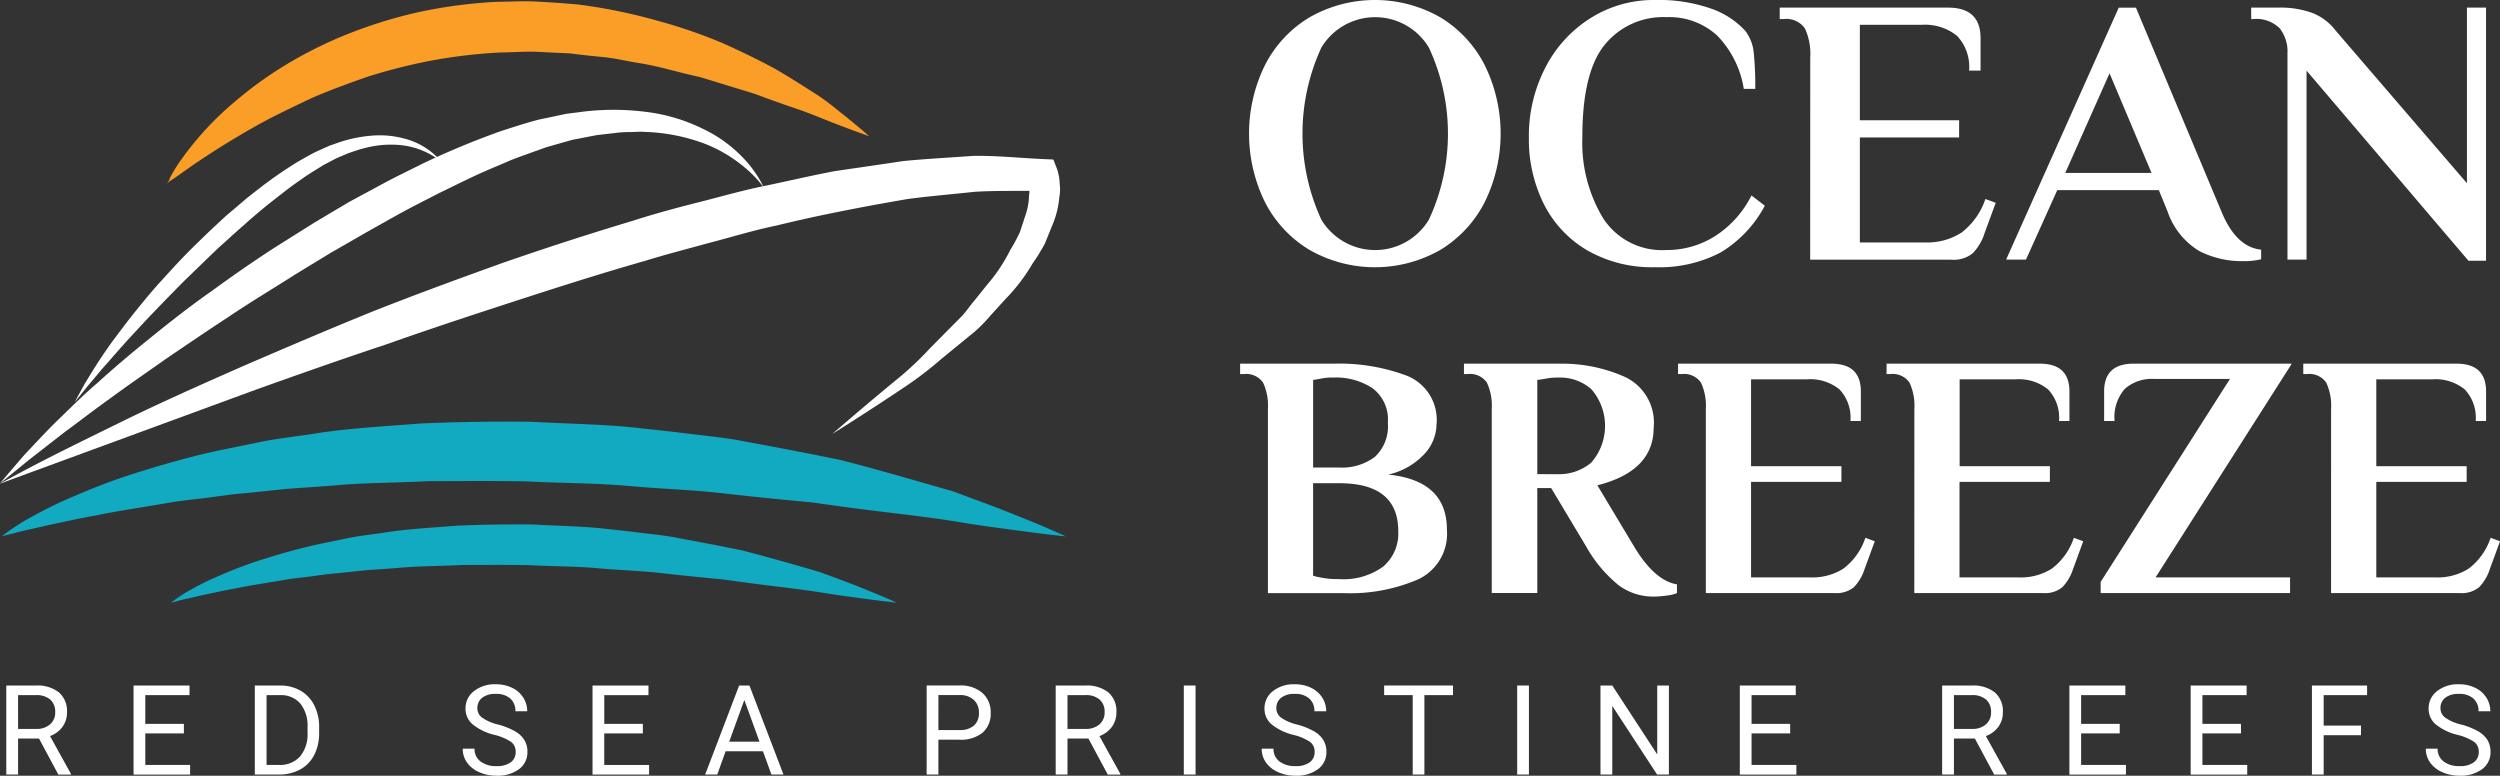
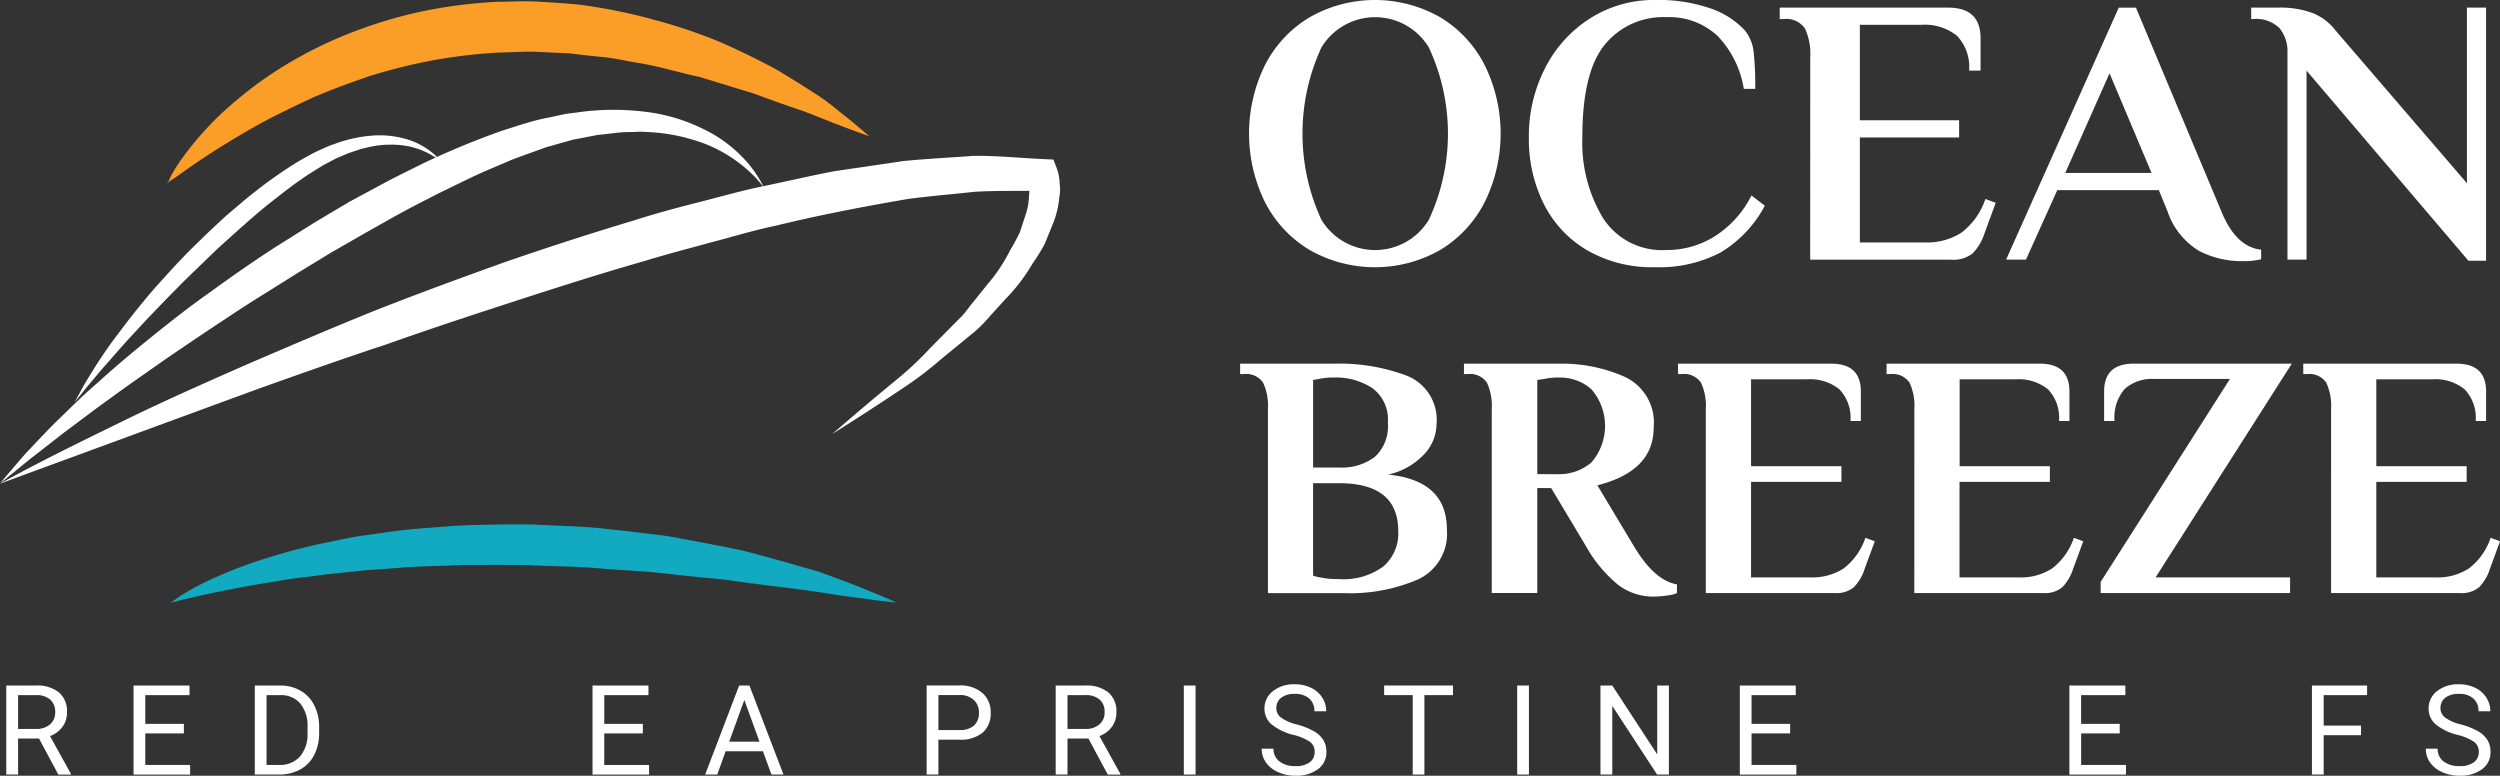
<svg xmlns="http://www.w3.org/2000/svg" width="200.182" height="62.117" viewBox="0 0 200.182 62.117">
  <rect x="0" y="0" width="200.182" height="62.117" fill="#333333" stroke="none" />
  <g transform="translate(-222.477 -389.726)">
    <path d="M247.656,404.542a1.42,1.42,0,0,0,.28-.521,12.4,12.4,0,0,1,.883-1.423,25.026,25.026,0,0,1,4.319-4.662,31.145,31.145,0,0,1,3.686-2.7,34.14,34.14,0,0,1,4.821-2.487,37.72,37.72,0,0,1,5.864-1.888,39.015,39.015,0,0,1,6.637-.9c1.051,0,1.979-.077,3.128-.015s2.3.136,3.415.244a44.067,44.067,0,0,1,6.115,1.246,42.206,42.206,0,0,1,5.3,1.807c1.567.7,3.017,1.408,4.293,2.1,1.242.727,2.338,1.429,3.3,2.046s1.675,1.261,2.309,1.745c1.234.994,1.894,1.59,1.894,1.59s-.966-.335-2.56-.949c-.808-.3-1.743-.707-2.854-1.111-1.127-.382-2.385-.816-3.713-1.322-1.372-.418-2.856-.876-4.426-1.357-1.623-.336-3.247-.867-5-1.138-.876-.139-1.749-.354-2.65-.451-.91-.082-1.816-.181-2.727-.3-.872-.041-1.756-.083-2.638-.127s-2,.044-2.994.055a42.255,42.255,0,0,0-5.363.622,44.968,44.968,0,0,0-5.132,1.284c-1.607.551-3.165,1.128-4.6,1.752-1.4.663-2.741,1.3-3.943,1.949-2.379,1.311-4.285,2.545-5.6,3.447-.657.462-1.173.827-1.523,1.074a2.014,2.014,0,0,0-.512.386" transform="translate(-11.83 -0.093)" fill="#fb9e28" />
-     <path d="M222.726,462.6a17.129,17.129,0,0,1,2.532-1.639,33.066,33.066,0,0,1,3.409-1.642,49.232,49.232,0,0,1,4.938-1.842c1.911-.594,4.039-1.223,6.412-1.738l3.689-.757c1.275-.241,2.627-.393,3.985-.6,2.711-.443,5.615-.588,8.554-.823,2.942-.131,5.963-.175,8.955-.138,2.976.172,6.005.188,8.865.538,1.437.149,2.854.315,4.256.486s2.783.309,4.075.586c2.62.473,5.125.962,7.469,1.441,2.267.582,4.365,1.176,6.28,1.726q1.432.411,2.74.786c.812.3,1.585.588,2.309.858,1.455.53,2.674,1.032,3.672,1.431,2,.812,3.073,1.326,3.073,1.326s-1.459-.146-3.9-.476c-1.211-.164-2.69-.356-4.328-.621-1.626-.281-3.511-.52-5.553-.765s-4.23-.523-6.494-.855c-2.329-.217-4.755-.455-7.239-.741s-5.1-.351-7.693-.6c-2.6-.217-5.274-.208-7.921-.345-2.648-.055-5.3-.026-7.91-.02-2.58.139-5.186.117-7.63.35-1.239.093-2.459.179-3.652.26-1.182.125-2.344.245-3.471.36-1.159.086-2.219.275-3.287.4s-2.129.235-3.081.417c-1.939.331-3.773.6-5.346.926-1.608.287-2.962.6-4.125.838-1.111.271-2.053.455-2.637.624-.619.157-.946.243-.946.243" transform="translate(-0.117 -29.921)" fill="#11aac1" />
    <path d="M248.309,475.2a11.638,11.638,0,0,1,1.727-1.118,21.874,21.874,0,0,1,2.326-1.118,31.647,31.647,0,0,1,3.365-1.255c1.3-.406,2.749-.834,4.368-1.187.816-.165,1.659-.342,2.517-.516s1.79-.267,2.714-.406c1.848-.3,3.831-.4,5.831-.562,2.006-.09,4.064-.119,6.106-.1,2.026.12,4.1.129,6.044.371q1.469.15,2.9.33c.949.113,1.9.21,2.782.4,1.783.324,3.489.657,5.089.985,1.546.4,2.975.8,4.282,1.174.648.188,1.272.366,1.864.538l1.579.584c.988.362,1.817.7,2.5.977,1.366.555,2.1.9,2.1.9s-1-.1-2.66-.326c-.825-.112-1.834-.24-2.952-.421s-2.391-.353-3.783-.52-2.881-.361-4.428-.583c-1.587-.15-3.243-.313-4.932-.507s-3.477-.238-5.247-.406c-1.775-.15-3.6-.143-5.4-.237-1.806-.034-3.612-.019-5.391-.014-1.762.095-3.533.082-5.2.241-.842.064-1.676.119-2.487.177l-2.367.249c-.793.058-1.515.184-2.241.272s-1.454.16-2.1.286c-1.322.225-2.571.409-3.645.63-1.094.2-2.019.411-2.813.572-.753.187-1.4.31-1.8.424-.42.11-.642.166-.642.166" transform="translate(-12.137 -37.216)" fill="#11aac1" />
    <path d="M283.628,412.54a6.64,6.64,0,0,0-.5-.631,10.7,10.7,0,0,0-1.675-1.487,11.11,11.11,0,0,0-3.027-1.564,14.93,14.93,0,0,0-4.3-.773c-.4-.038-.814.012-1.226.012a9.135,9.135,0,0,0-1.272.088c-.429.045-.867.1-1.313.147-.439.083-.888.169-1.345.261l-.634.119-.71.2c-.472.131-.956.274-1.441.411-.929.336-1.835.653-2.779,1.013-.939.414-1.911.8-2.869,1.246s-1.924.934-2.9,1.4c-.961.5-1.943.989-2.908,1.514s-1.93,1.078-2.9,1.62l-2.88,1.656-2.814,1.716c-1.842,1.175-3.692,2.279-5.42,3.449-1.742,1.139-3.407,2.273-4.993,3.351-1.558,1.1-3.055,2.127-4.4,3.12-1.364.969-2.569,1.914-3.672,2.717-1.074.838-2.011,1.567-2.785,2.168-1.524,1.241-2.393,1.951-2.393,1.951s.715-.867,2.009-2.357c.681-.712,1.49-1.6,2.465-2.57.991-.951,2.083-2.061,3.365-3.161,1.249-1.141,2.65-2.323,4.157-3.54s3.113-2.493,4.846-3.708c1.712-1.243,3.5-2.5,5.374-3.7q1.419-.889,2.849-1.79c.963-.578,1.937-1.155,2.91-1.733q1.5-.806,2.988-1.611c1-.526,2.019-1.013,3.018-1.515a65.932,65.932,0,0,1,6.094-2.525c1.039-.338,2.089-.681,3.093-.939.5-.106.985-.2,1.467-.31l.721-.15c.267-.037.534-.069.8-.1a20.428,20.428,0,0,1,5.641-.046,14.132,14.132,0,0,1,4.573,1.388A10.732,10.732,0,0,1,281.82,410a9.255,9.255,0,0,1,1.433,1.819,5.63,5.63,0,0,1,.375.719" transform="translate(0 -7.796)" fill="#fff" />
    <path d="M263.114,412.307a3.6,3.6,0,0,0-.327-.276,6.159,6.159,0,0,0-2.8-1.072,8.02,8.02,0,0,0-2.333.077,6.289,6.289,0,0,0-.641.143,5.039,5.039,0,0,0-.655.187c-.224.07-.443.149-.673.222-.219.093-.447.192-.678.288l-.315.134-.347.185c-.235.126-.473.248-.711.379-.445.275-.884.548-1.338.838-.446.32-.909.628-1.362.972s-.9.7-1.361,1.057-.909.734-1.356,1.114-.889.78-1.334,1.17-.878.793-1.319,1.186-.858.81-1.282,1.213c-.833.822-1.678,1.6-2.452,2.409-.786.79-1.528,1.57-2.238,2.306-.694.754-1.362,1.458-1.955,2.123s-1.129,1.29-1.617,1.833c-.47.557-.879,1.045-1.217,1.445-.661.82-1.034,1.285-1.034,1.285s.277-.532.789-1.457c.277-.447.6-1,1-1.615s.862-1.309,1.406-2.033,1.128-1.506,1.782-2.313,1.351-1.654,2.121-2.479c.757-.844,1.554-1.7,2.4-2.538q.639-.625,1.289-1.25c.44-.412.885-.826,1.329-1.235.463-.391.926-.783,1.381-1.173s.945-.757,1.415-1.129a35.272,35.272,0,0,1,2.906-2c.505-.291,1.017-.587,1.513-.833.248-.112.493-.218.729-.33l.365-.158.406-.139a10.914,10.914,0,0,1,2.948-.655,7.538,7.538,0,0,1,2.545.217,5.729,5.729,0,0,1,1.789.775,5.1,5.1,0,0,1,.958.792,3.186,3.186,0,0,1,.274.337" transform="translate(-5.305 -9.6)" fill="#fff" />
    <path d="M222.477,439.513c3.205-1.779,6.5-3.369,9.79-4.984s6.635-3.09,9.991-4.566c3.362-1.448,6.732-2.89,10.133-4.266,3.406-1.345,6.854-2.609,10.309-3.85q5.2-1.808,10.485-3.394c1.749-.564,3.529-1.041,5.318-1.493s3.549-.964,5.367-1.321c1.813-.382,3.61-.8,5.427-1.147l5.509-.81c1.857-.182,3.731-.276,5.6-.415,1.877-.028,3.788.177,5.664.26l.753.033.272.7a3.8,3.8,0,0,1,.233,1.258,3.178,3.178,0,0,1-.032,1.073,7.273,7.273,0,0,1-.441,1.943l-.719,1.774a15.7,15.7,0,0,1-.971,1.568,14.623,14.623,0,0,1-2.195,2.876l-1.206,1.326a11.1,11.1,0,0,1-1.247,1.269l-2.737,2.241a27.387,27.387,0,0,1-2.79,2.136q-2.915,1.957-5.869,3.809c1.765-1.527,3.536-3.03,5.323-4.491a25.842,25.842,0,0,0,2.509-2.379l2.42-2.441c.416-.4.712-.886,1.084-1.313l1.061-1.322a13.328,13.328,0,0,0,1.848-2.771,15.633,15.633,0,0,0,.776-1.437l.49-1.493a5.094,5.094,0,0,0,.242-1.454,1.525,1.525,0,0,0-.015-.662,2.9,2.9,0,0,0-.069-.446l1.024.729c-1.774.04-3.52-.016-5.284.09-1.778.194-3.55.34-5.321.57-3.544.609-7.073,1.28-10.586,2.139-1.768.364-3.507.9-5.251,1.354-1.747.481-3.5.93-5.235,1.465-3.489.992-6.95,2.1-10.407,3.222s-6.917,2.262-10.347,3.478c-3.458,1.144-6.895,2.359-10.329,3.585Z" transform="translate(0 -11.06)" fill="#fff" />
    <g transform="translate(321.777 389.726)">
      <path d="M415.945,409.719a9.468,9.468,0,0,1-3.561-3.852,12.435,12.435,0,0,1,0-10.883,9.469,9.469,0,0,1,3.561-3.852,10.564,10.564,0,0,1,10.531,0,9.513,9.513,0,0,1,3.546,3.852,12.439,12.439,0,0,1,0,10.883,9.513,9.513,0,0,1-3.546,3.852,10.563,10.563,0,0,1-10.531,0Zm9.584-2.4a16.311,16.311,0,0,0,0-13.787,5.025,5.025,0,0,0-8.606,0,16.456,16.456,0,0,0,0,13.787,5.025,5.025,0,0,0,8.606,0Z" transform="translate(-410.416 -389.726)" fill="#fff" />
      <path d="M458.059,409.764a8.967,8.967,0,0,1-3.47-3.714,11.6,11.6,0,0,1-1.192-5.32,11.892,11.892,0,0,1,1.314-5.579,10.111,10.111,0,0,1,3.623-3.974,9.476,9.476,0,0,1,5.151-1.452,12.725,12.725,0,0,1,4.494.687,6.706,6.706,0,0,1,2.751,1.789,3.418,3.418,0,0,1,.672,1.743,26.23,26.23,0,0,1,.122,2.9h-.917a7.89,7.89,0,0,0-2.14-4.28A5.693,5.693,0,0,0,464.4,391.1a6.023,6.023,0,0,0-4.921,2.2q-1.805,2.2-1.8,7.428a11.706,11.706,0,0,0,1.65,6.45,5.611,5.611,0,0,0,5.075,2.568,7.2,7.2,0,0,0,3.928-1.131,8.223,8.223,0,0,0,2.889-3.24l1.069.825a9.637,9.637,0,0,1-3.545,3.745,10.572,10.572,0,0,1-5.258,1.177A10.393,10.393,0,0,1,458.059,409.764Z" transform="translate(-430.276 -389.726)" fill="#fff" />
      <path d="M493.728,394.853a4.8,4.8,0,0,0-.428-2.308,1.8,1.8,0,0,0-1.712-.749h-.305v-.917h13.482q2.6,0,2.6,2.445v2.6h-.917a3.613,3.613,0,0,0-.963-2.782,4.086,4.086,0,0,0-2.858-.886H497.7V399.9h7.948v1.375H497.7v8.407h5.227a5.1,5.1,0,0,0,2.9-.78,5.638,5.638,0,0,0,1.926-2.7l.825.305-.886,2.415a4.145,4.145,0,0,1-.947,1.62,2.426,2.426,0,0,1-1.713.52h-11.31Z" transform="translate(-448.076 -390.268)" fill="#fff" />
      <path d="M540.943,410.368a5.911,5.911,0,0,1-2.537-3.164l-.7-1.712h-8.132l-2.507,5.564h-1.59l9.019-20.176h1.375l6.847,16.324q1.162,2.843,3.18,3.057v.764a5.673,5.673,0,0,1-1.467.153A7.452,7.452,0,0,1,540.943,410.368Zm-10.73-6.252h6.909l-3.363-7.979Z" transform="translate(-464.142 -390.268)" fill="#fff" />
      <path d="M566.927,395.923v15.132H565.4V394.547a3.012,3.012,0,0,0-.627-2.018,2.667,2.667,0,0,0-2.125-.734h-.153v-.917h2.14a7.48,7.48,0,0,1,2.8.443,4.34,4.34,0,0,1,1.819,1.391l10.516,12.228V390.879h1.53v20.267H579.89Z" transform="translate(-481.536 -390.268)" fill="#fff" />
      <path d="M412.01,448.27a4.377,4.377,0,0,0-.389-2.1,1.64,1.64,0,0,0-1.559-.682h-.278v-.835H417.3a15.38,15.38,0,0,1,5.858.974,3.8,3.8,0,0,1,2.352,3.9,3.55,3.55,0,0,1-1.016,2.407,5.6,5.6,0,0,1-2.853,1.6q4.7.474,4.7,4.4a4.029,4.029,0,0,1-2.31,3.994,13.745,13.745,0,0,1-5.9,1.1H412.01Zm5.705,4.7a4.4,4.4,0,0,0,2.853-.849,3.333,3.333,0,0,0,1.044-2.741,3.115,3.115,0,0,0-1.238-2.768,5.316,5.316,0,0,0-3.075-.849,4.77,4.77,0,0,0-1.169.111l-.5.083v7.013Zm0,8.934a5.4,5.4,0,0,0,3.521-1,3.479,3.479,0,0,0,1.21-2.839q0-3.84-4.731-3.84h-2.088v7.4a2.435,2.435,0,0,0,.557.139,6.308,6.308,0,0,0,1.392.139Z" transform="translate(-409.784 -415.533)" fill="#fff" />
      <path d="M455.975,462.393a10.827,10.827,0,0,1-2.616-3.13l-2.783-4.648h-1.113v8.4h-3.646V448.27a4.377,4.377,0,0,0-.389-2.1,1.641,1.641,0,0,0-1.559-.682h-.278v-.835h7.681a12.368,12.368,0,0,1,5.2,1.057,4.039,4.039,0,0,1,2.31,4.064q0,3.479-4.508,4.619l2.922,4.871q1.641,2.755,3.451,3.061v.7a2.978,2.978,0,0,1-.807.195,7.686,7.686,0,0,1-1.085.083A4.641,4.641,0,0,1,455.975,462.393Zm-4.842-8.891a3.97,3.97,0,0,0,2.657-.933,4.473,4.473,0,0,0,.014-5.858,3.739,3.739,0,0,0-2.532-.946,5.429,5.429,0,0,0-1.252.111l-.557.083V453.5Z" transform="translate(-425.668 -415.533)" fill="#fff" />
      <path d="M478.153,448.27a4.37,4.37,0,0,0-.39-2.1,1.639,1.639,0,0,0-1.558-.682h-.278v-.835H488.2q2.366,0,2.365,2.227v2.365h-.834a3.285,3.285,0,0,0-.877-2.532,3.719,3.719,0,0,0-2.6-.807h-4.48v6.957h7.236v1.252h-7.236v7.654h4.759a4.644,4.644,0,0,0,2.643-.71,5.141,5.141,0,0,0,1.754-2.463l.751.278-.807,2.2a3.774,3.774,0,0,1-.863,1.475,2.2,2.2,0,0,1-1.558.473h-10.3Z" transform="translate(-440.862 -415.533)" fill="#fff" />
      <path d="M509.649,448.27a4.377,4.377,0,0,0-.389-2.1,1.641,1.641,0,0,0-1.559-.682h-.278v-.835H519.7q2.366,0,2.365,2.227v2.365h-.834a3.287,3.287,0,0,0-.877-2.532,3.721,3.721,0,0,0-2.6-.807h-4.48v6.957H520.5v1.252h-7.236v7.654h4.759a4.644,4.644,0,0,0,2.643-.71,5.141,5.141,0,0,0,1.754-2.463l.751.278-.807,2.2a3.774,3.774,0,0,1-.862,1.475,2.2,2.2,0,0,1-1.558.473h-10.3Z" transform="translate(-455.66 -415.533)" fill="#fff" />
      <path d="M539.759,462.129l10.353-16.253h-6.04a3.292,3.292,0,0,0-2.379.793,3.459,3.459,0,0,0-.82,2.574h-.836v-2.365q0-2.226,2.366-2.227h12.663l-10.909,17.116h10.77v1.252H539.759Z" transform="translate(-470.854 -415.533)" fill="#fff" />
      <path d="M572.589,448.27a4.376,4.376,0,0,0-.39-2.1,1.639,1.639,0,0,0-1.558-.682h-.279v-.835h12.273q2.365,0,2.365,2.227v2.365h-.834a3.289,3.289,0,0,0-.877-2.532,3.721,3.721,0,0,0-2.6-.807h-4.48v6.957h7.235v1.252h-7.235v7.654h4.759a4.644,4.644,0,0,0,2.643-.71,5.136,5.136,0,0,0,1.753-2.463l.752.278-.807,2.2a3.761,3.761,0,0,1-.862,1.475,2.2,2.2,0,0,1-1.559.473h-10.3Z" transform="translate(-485.232 -415.533)" fill="#fff" />
    </g>
    <g transform="translate(222.981 444.519)">
      <path d="M226.047,497.51h-1.675v2.884h-.945v-7.129h2.36a2.794,2.794,0,0,1,1.853.548,1.974,1.974,0,0,1,.649,1.6,1.922,1.922,0,0,1-.36,1.16,2.146,2.146,0,0,1-1,.74l1.674,3.026v.058h-1.008Zm-1.675-.769h1.444a1.631,1.631,0,0,0,1.114-.363,1.229,1.229,0,0,0,.414-.971,1.291,1.291,0,0,0-.394-1.015,1.665,1.665,0,0,0-1.138-.358h-1.44Z" transform="translate(-223.428 -493.167)" fill="#fff" />
      <path d="M246.679,497.1h-3.09v2.527h3.589v.769h-4.529v-7.129h4.48v.769h-3.54v2.3h3.09Z" transform="translate(-232.459 -493.167)" fill="#fff" />
      <path d="M260.965,500.394v-7.129h2.012a3.24,3.24,0,0,1,1.645.411,2.788,2.788,0,0,1,1.1,1.171,3.81,3.81,0,0,1,.394,1.743v.455a3.827,3.827,0,0,1-.389,1.768,2.735,2.735,0,0,1-1.112,1.165,3.449,3.449,0,0,1-1.682.416Zm.94-6.36v5.591h.989a2.152,2.152,0,0,0,1.692-.676,2.791,2.791,0,0,0,.6-1.925v-.417a2.837,2.837,0,0,0-.57-1.889,2.03,2.03,0,0,0-1.618-.683Z" transform="translate(-241.065 -493.167)" fill="#fff" />
-       <path d="M294.9,497.129a4.417,4.417,0,0,1-1.76-.855,1.631,1.631,0,0,1-.551-1.251,1.724,1.724,0,0,1,.673-1.393,2.673,2.673,0,0,1,1.75-.551,2.93,2.93,0,0,1,1.31.284,2.153,2.153,0,0,1,.891.784,2,2,0,0,1,.315,1.092h-.945a1.305,1.305,0,0,0-.411-1.02,1.675,1.675,0,0,0-1.16-.371,1.715,1.715,0,0,0-1.085.306,1.024,1.024,0,0,0-.389.851.919.919,0,0,0,.37.738,3.629,3.629,0,0,0,1.259.551,5.869,5.869,0,0,1,1.391.552,2.113,2.113,0,0,1,.744.7,1.794,1.794,0,0,1,.243.945,1.664,1.664,0,0,1-.676,1.388,2.881,2.881,0,0,1-1.806.521,3.341,3.341,0,0,1-1.371-.281,2.3,2.3,0,0,1-.982-.771,1.882,1.882,0,0,1-.345-1.112h.945a1.227,1.227,0,0,0,.478,1.021,2.009,2.009,0,0,0,1.276.374,1.844,1.844,0,0,0,1.14-.3.986.986,0,0,0,.4-.828.969.969,0,0,0-.367-.811A4.251,4.251,0,0,0,294.9,497.129Z" transform="translate(-255.817 -493.08)" fill="#fff" />
      <path d="M316,497.1h-3.09v2.527H316.5v.769h-4.529v-7.129h4.48v.769h-3.54v2.3H316Z" transform="translate(-265.03 -493.167)" fill="#fff" />
      <path d="M333.611,498.528h-2.987l-.671,1.866h-.969l2.722-7.129h.823l2.727,7.129h-.964Zm-2.7-.769h2.423l-1.214-3.335Z" transform="translate(-273.024 -493.167)" fill="#fff" />
      <path d="M363.379,497.6v2.791h-.941v-7.129h2.63a2.643,2.643,0,0,1,1.834.6,2.025,2.025,0,0,1,.663,1.581,2,2,0,0,1-.648,1.6,2.761,2.761,0,0,1-1.858.56Zm0-.769h1.689a1.689,1.689,0,0,0,1.156-.355,1.3,1.3,0,0,0,.4-1.027,1.344,1.344,0,0,0-.4-1.021,1.581,1.581,0,0,0-1.1-.4h-1.743Z" transform="translate(-288.743 -493.167)" fill="#fff" />
      <path d="M384.549,497.51h-1.675v2.884h-.945v-7.129h2.36a2.794,2.794,0,0,1,1.853.548,1.973,1.973,0,0,1,.648,1.6,1.921,1.921,0,0,1-.359,1.16,2.146,2.146,0,0,1-1,.74l1.674,3.026v.058H386.1Zm-1.675-.769h1.444a1.631,1.631,0,0,0,1.114-.363,1.23,1.23,0,0,0,.414-.971,1.291,1.291,0,0,0-.394-1.015,1.664,1.664,0,0,0-1.138-.358h-1.44Z" transform="translate(-297.901 -493.167)" fill="#fff" />
      <path d="M402.22,500.394h-.94v-7.129h.94Z" transform="translate(-306.993 -493.167)" fill="#fff" />
      <path d="M415.576,497.129a4.417,4.417,0,0,1-1.76-.855,1.629,1.629,0,0,1-.551-1.251,1.725,1.725,0,0,1,.673-1.393,2.676,2.676,0,0,1,1.751-.551,2.93,2.93,0,0,1,1.31.284,2.152,2.152,0,0,1,.891.784,2,2,0,0,1,.316,1.092h-.945a1.3,1.3,0,0,0-.412-1.02,1.674,1.674,0,0,0-1.16-.371,1.714,1.714,0,0,0-1.085.306,1.024,1.024,0,0,0-.389.851.919.919,0,0,0,.37.738,3.628,3.628,0,0,0,1.259.551,5.889,5.889,0,0,1,1.391.552,2.107,2.107,0,0,1,.744.7,1.79,1.79,0,0,1,.243.945,1.664,1.664,0,0,1-.676,1.388,2.882,2.882,0,0,1-1.806.521,3.341,3.341,0,0,1-1.371-.281,2.308,2.308,0,0,1-.982-.771,1.885,1.885,0,0,1-.345-1.112h.945a1.227,1.227,0,0,0,.478,1.021,2.009,2.009,0,0,0,1.276.374,1.845,1.845,0,0,0,1.14-.3.986.986,0,0,0,.4-.828.968.968,0,0,0-.367-.811A4.251,4.251,0,0,0,415.576,497.129Z" transform="translate(-312.518 -493.08)" fill="#fff" />
      <path d="M437.053,494.034h-2.291v6.36h-.935v-6.36H431.54v-.769h5.513Z" transform="translate(-321.211 -493.167)" fill="#fff" />
      <path d="M452.571,500.394h-.94v-7.129h.94Z" transform="translate(-330.65 -493.167)" fill="#fff" />
      <path d="M469.69,500.394h-.945l-3.589-5.493v5.493h-.945v-7.129h.945l3.6,5.518v-5.518h.935Z" transform="translate(-336.561 -493.167)" fill="#fff" />
      <path d="M489.292,497.1H486.2v2.527h3.589v.769h-4.529v-7.129h4.48v.769H486.2v2.3h3.09Z" transform="translate(-346.452 -493.167)" fill="#fff" />
-       <path d="M518.437,497.51h-1.675v2.884h-.945v-7.129h2.36a2.8,2.8,0,0,1,1.854.548,1.973,1.973,0,0,1,.648,1.6,1.919,1.919,0,0,1-.36,1.16,2.148,2.148,0,0,1-1,.74l1.674,3.026v.058h-1.008Zm-1.675-.769h1.445a1.632,1.632,0,0,0,1.114-.363,1.231,1.231,0,0,0,.414-.971,1.291,1.291,0,0,0-.395-1.015,1.665,1.665,0,0,0-1.138-.358h-1.44Z" transform="translate(-360.809 -493.167)" fill="#fff" />
      <path d="M539.068,497.1h-3.09v2.527h3.589v.769h-4.529v-7.129h4.48v.769h-3.54v2.3h3.09Z" transform="translate(-369.84 -493.167)" fill="#fff" />
-       <path d="M557.384,497.1h-3.09v2.527h3.589v.769h-4.529v-7.129h4.481v.769h-3.54v2.3h3.09Z" transform="translate(-378.445 -493.167)" fill="#fff" />
      <path d="M575.6,497.245H572.61v3.149h-.94v-7.129h4.417v.769H572.61v2.443H575.6Z" transform="translate(-387.051 -493.167)" fill="#fff" />
      <path d="M591.406,497.129a4.416,4.416,0,0,1-1.76-.855,1.631,1.631,0,0,1-.551-1.251,1.725,1.725,0,0,1,.673-1.393,2.676,2.676,0,0,1,1.75-.551,2.93,2.93,0,0,1,1.31.284,2.152,2.152,0,0,1,.891.784,2,2,0,0,1,.316,1.092h-.945a1.3,1.3,0,0,0-.411-1.02,1.676,1.676,0,0,0-1.16-.371,1.715,1.715,0,0,0-1.085.306,1.024,1.024,0,0,0-.389.851.919.919,0,0,0,.369.738,3.629,3.629,0,0,0,1.259.551,5.887,5.887,0,0,1,1.391.552,2.107,2.107,0,0,1,.744.7,1.789,1.789,0,0,1,.243.945,1.664,1.664,0,0,1-.676,1.388,2.883,2.883,0,0,1-1.806.521,3.341,3.341,0,0,1-1.371-.281,2.308,2.308,0,0,1-.982-.771,1.885,1.885,0,0,1-.345-1.112h.945a1.227,1.227,0,0,0,.478,1.021,2.009,2.009,0,0,0,1.276.374,1.845,1.845,0,0,0,1.14-.3.986.986,0,0,0,.4-.828.968.968,0,0,0-.367-.811A4.251,4.251,0,0,0,591.406,497.129Z" transform="translate(-395.133 -493.08)" fill="#fff" />
    </g>
  </g>
</svg>